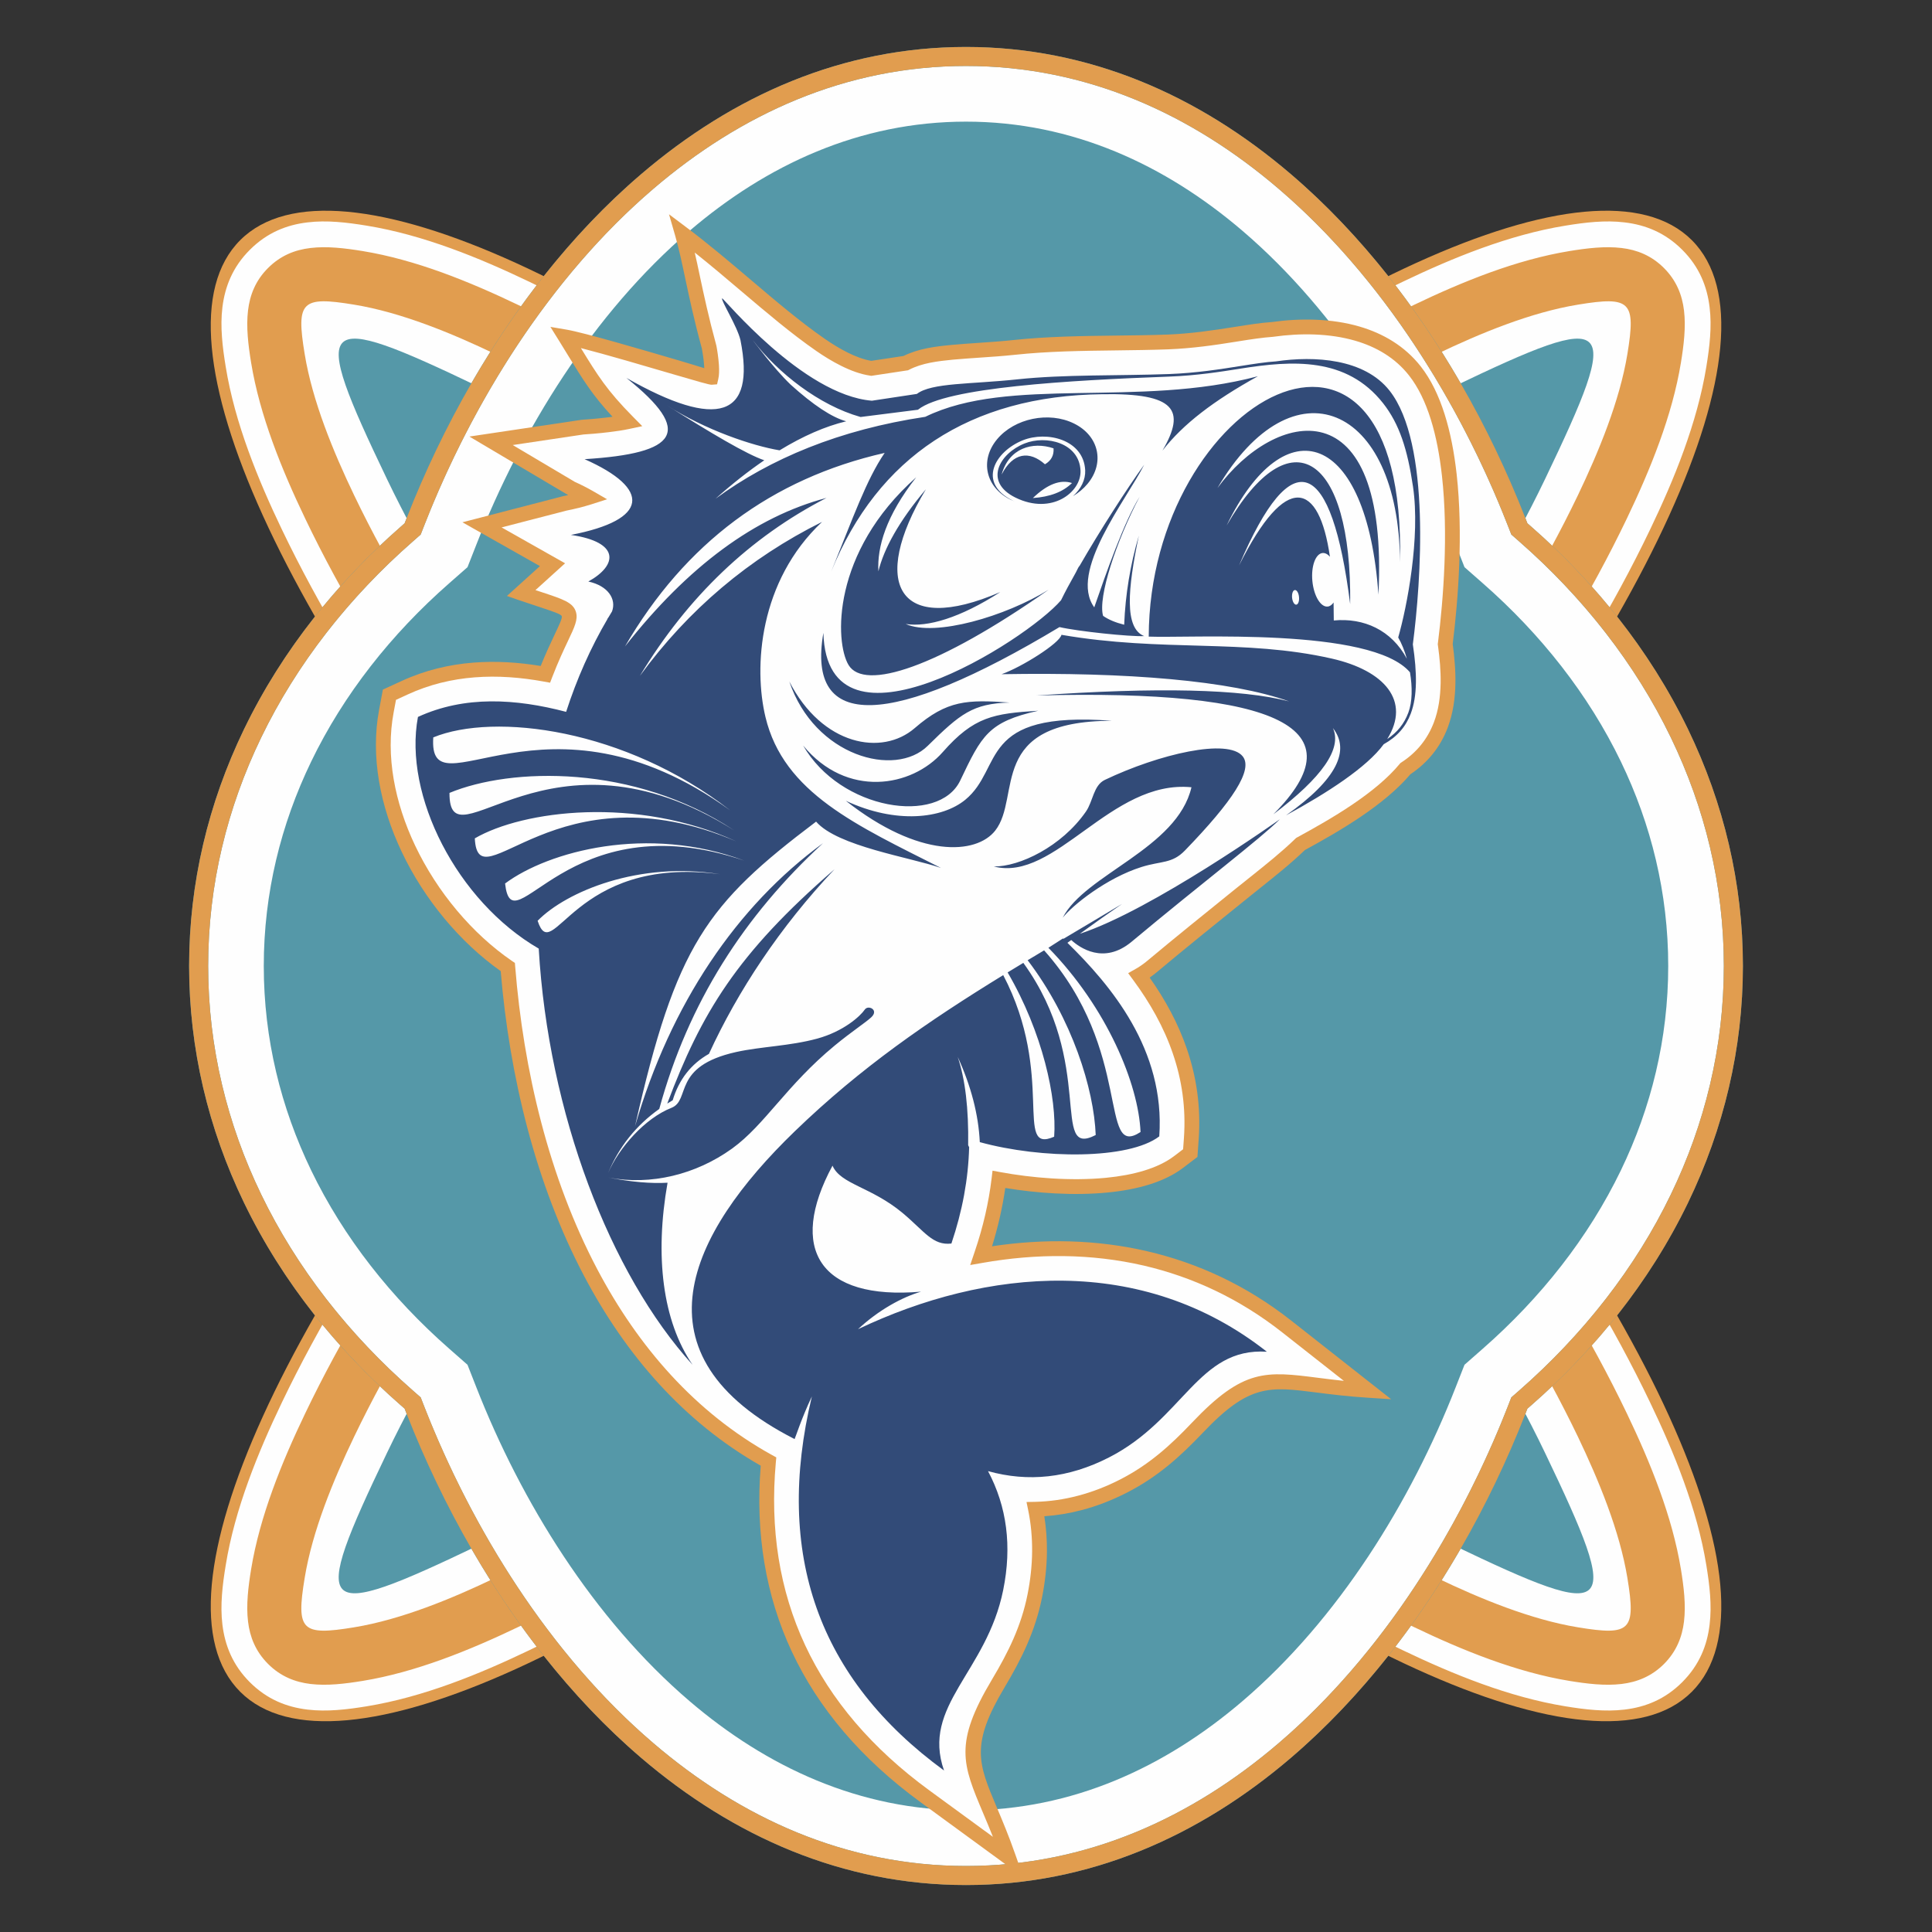
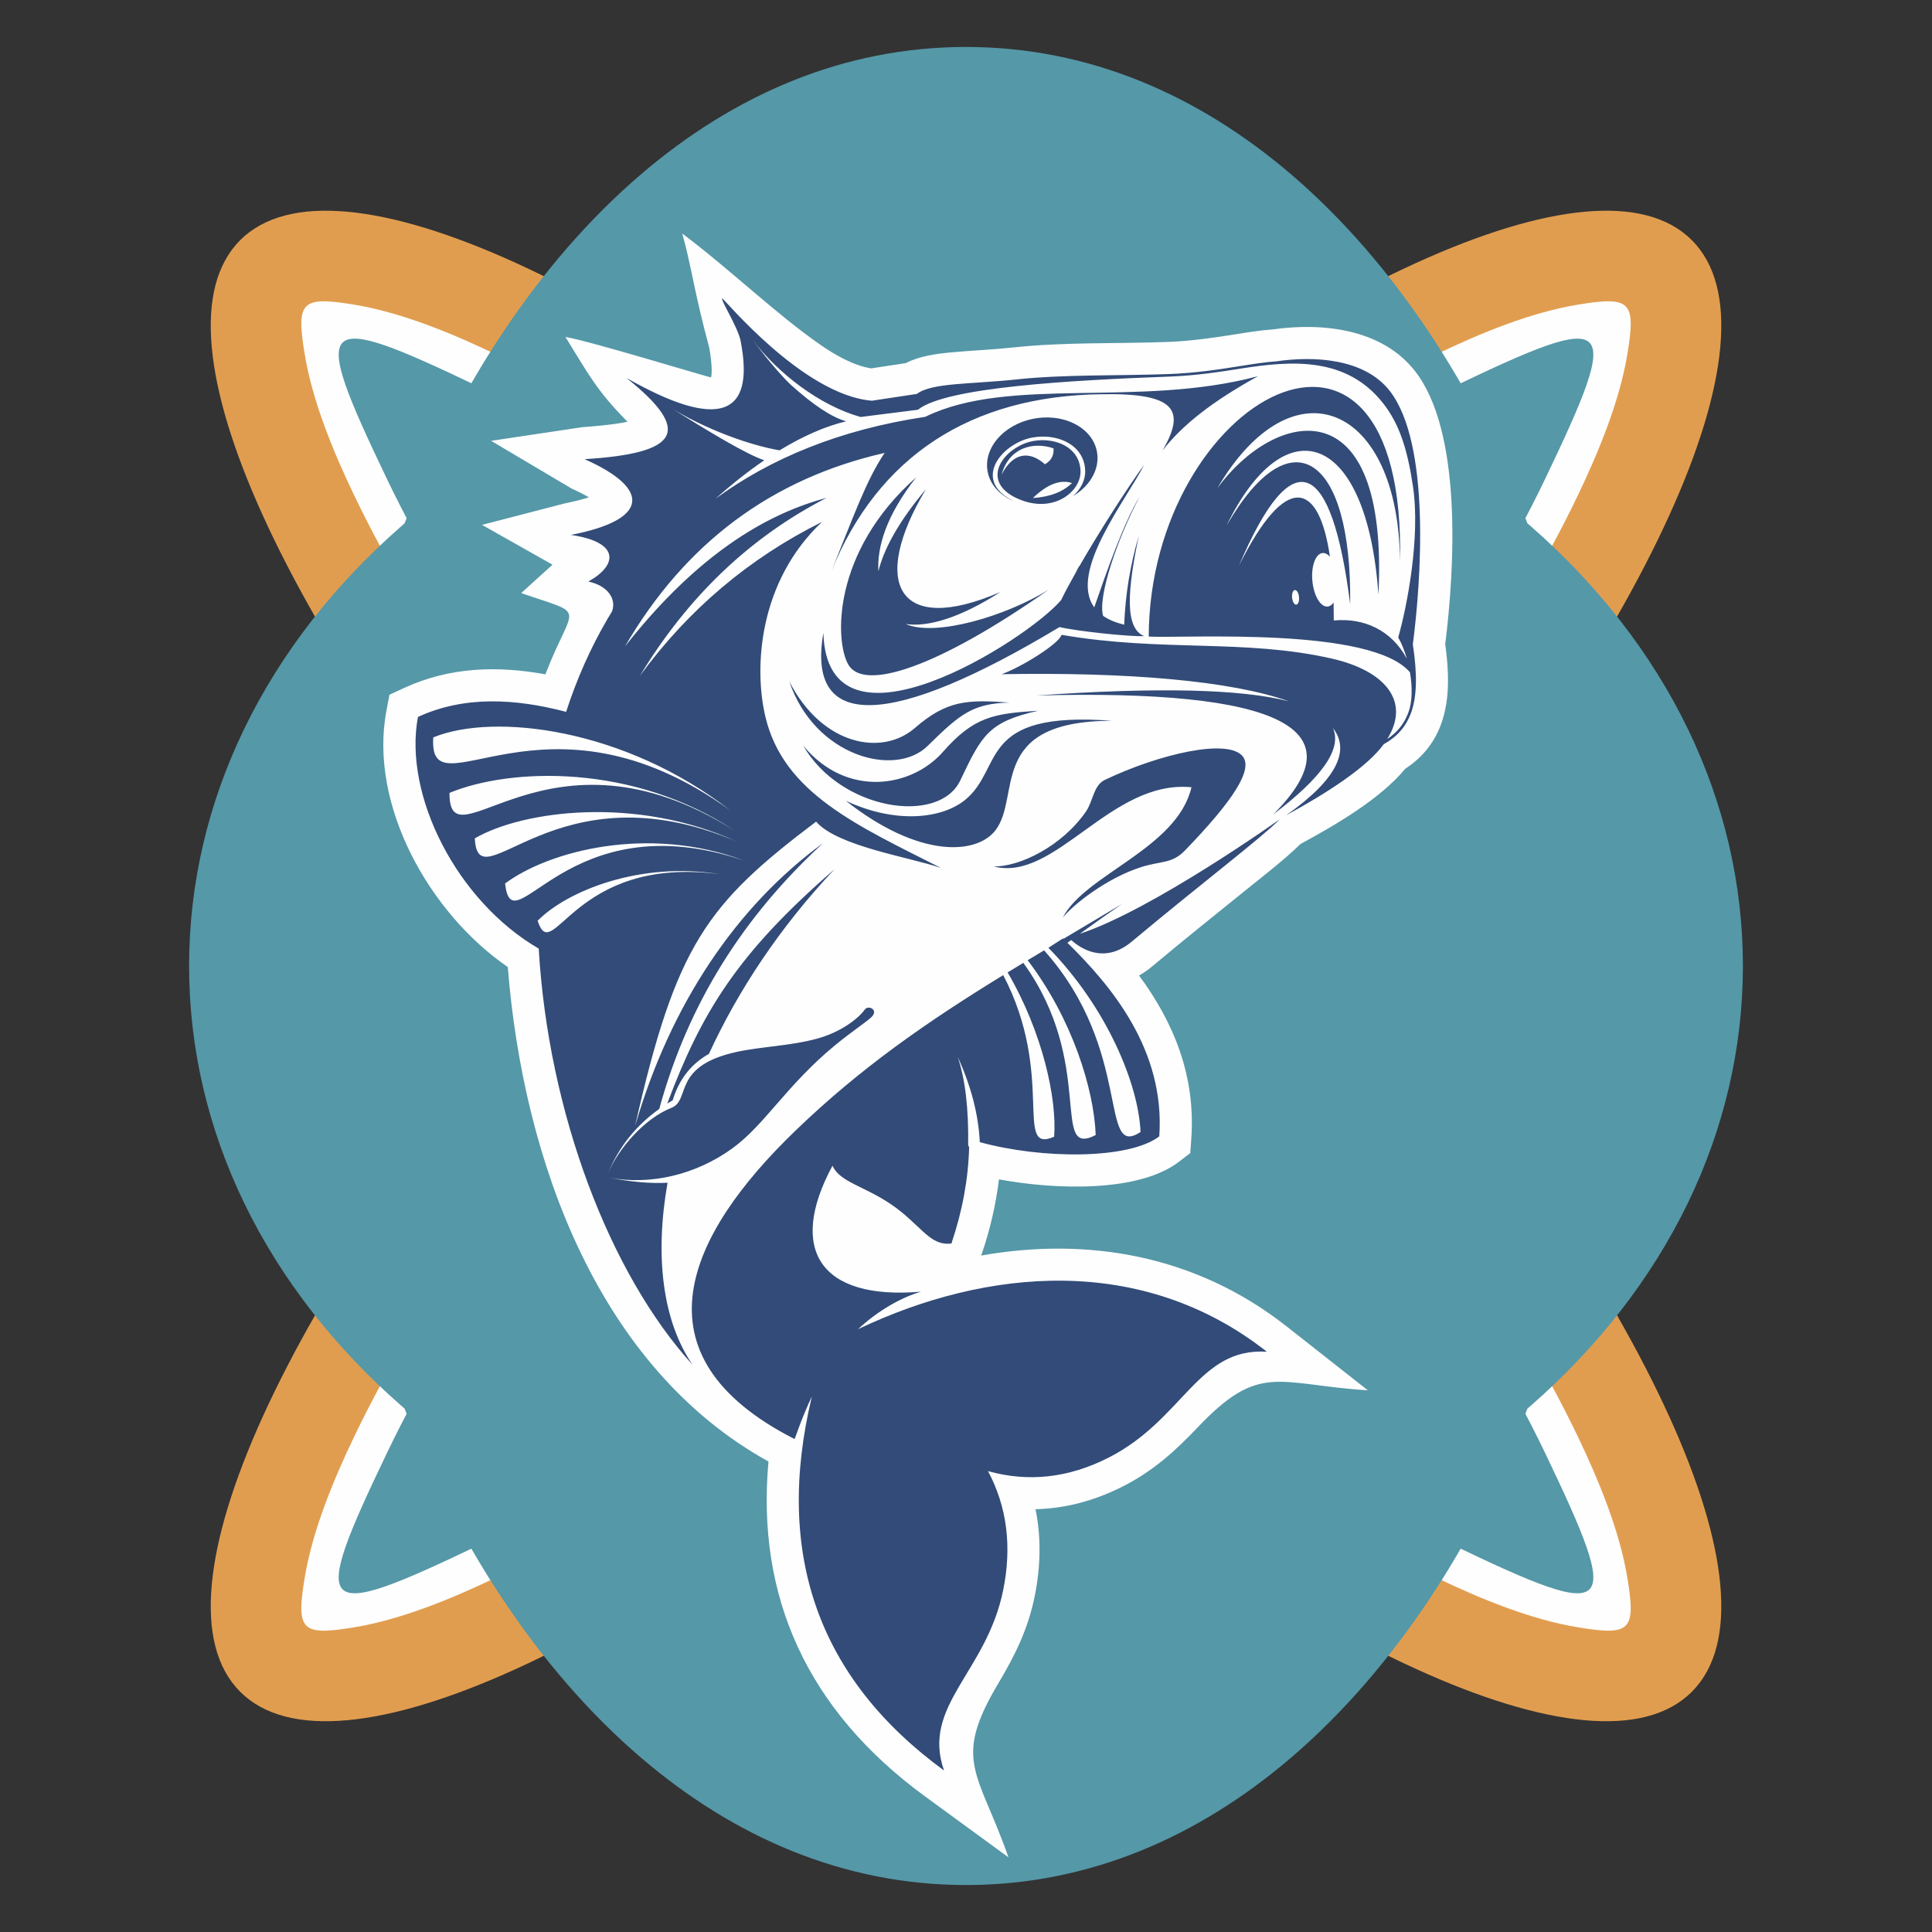
<svg xmlns="http://www.w3.org/2000/svg" xml:space="preserve" width="12in" height="12in" version="1.1" style="shape-rendering:geometricPrecision; text-rendering:geometricPrecision; image-rendering:optimizeQuality; fill-rule:evenodd; clip-rule:evenodd" viewBox="0 0 12000 12000">
  <rect x="0" y="0" width="12000" height="12000" fill="#333333" stroke="none" />
  <defs>
    <style type="text/css">  .fil1 {fill:#FEFEFE} .fil0 {fill:#E19D4F} .fil2 {fill:#5598A8} .fil3 {fill:#324B78}  </style>
  </defs>
  <g id="Layer_x0020_1">
    <g id="_2499110796784">
      <path class="fil0" d="M6000.16 3513.78c-2040.06,-1730.61 -3917.9,-2612.54 -4508.2,-2022.05 -590.43,590.24 291.5,2468.33 2022.05,4508.14 -1730.55,2040.06 -2612.48,3917.71 -2022.05,4508.14 590.31,590.31 2468.15,-291.69 4508.2,-2021.98 2040,1730.3 3917.65,2612.29 4508.14,2021.98 590.5,-590.43 -291.5,-2468.08 -2022.05,-4508.14 1730.55,-2040 2612.54,-3917.9 2022.05,-4508.14 -590.49,-590.49 -2468.15,291.44 -4508.14,2022.05z" />
-       <path class="fil1" d="M5851.04 8310.28l149.12 -126.2 148.81 126.2c398.55,337.91 822.17,674.44 1262.54,982.12 440.3,307.5 898.81,587.41 1368.02,812.22 151.7,72.86 311.9,143.52 476.07,202.83 161.9,58.44 327.46,105.98 491.81,132.81 110.39,18.01 221.92,31.55 324.81,19.14 95.53,-11.59 185.45,-46.66 263.22,-124.18 77.52,-77.96 112.66,-167.95 124.18,-263.29 12.47,-103.09 -1.07,-214.36 -19.08,-325 -26.89,-164.17 -74.18,-329.66 -132.87,-491.63 -59.32,-164.17 -129.98,-324.31 -202.83,-476.07 -225,-469.4 -504.72,-927.71 -812.16,-1368.02 -307.68,-440.49 -644.02,-863.92 -982.18,-1262.47l-126.39 -148.87 126.39 -149.06c337.91,-398.55 674.5,-821.98 982.18,-1262.28 307.43,-440.31 587.16,-898.81 812.16,-1368.02 72.86,-151.95 143.52,-312.09 202.83,-476.07 58.69,-162.15 105.98,-327.46 132.87,-491.81 18.01,-110.45 31.55,-221.72 19.08,-324.81 -11.52,-95.28 -46.66,-185.27 -124.37,-263.04 -77.77,-77.77 -167.76,-113.1 -263.04,-124.37 -102.9,-12.47 -214.42,1.07 -324.81,19.08 -164.36,26.89 -329.91,74.18 -491.81,132.62 -164.17,59.51 -324.37,130.17 -476.07,203.02 -469.21,224.88 -927.71,504.79 -1368.02,812.22 -440.37,307.43 -863.98,644.02 -1262.54,982.12l-148.81 126.45 -149.12 -126.45c-398.3,-338.1 -821.92,-674.69 -1262.22,-982.12 -440.3,-307.43 -898.87,-587.34 -1368.02,-812.22 -151.95,-72.86 -312.16,-143.51 -476.07,-203.02 -161.96,-58.44 -327.46,-105.73 -491.63,-132.62 -110.64,-18.01 -222.17,-31.55 -325.06,-19.08 -95.53,11.28 -185.45,46.41 -262.97,124.19l-0.25 0.19c-77.77,77.52 -112.66,167.5 -124.19,263.04 -12.47,103.09 1.13,214.36 19.08,324.81 26.89,164.36 74.24,329.66 132.87,491.81 59.32,163.98 129.98,324.12 202.83,476.07 224.81,469.21 504.73,927.71 812.16,1368.02 307.69,440.56 644.02,863.98 982.19,1262.28l126.39 149.06 -126.39 149.06c-338.17,398.36 -674.5,821.79 -982.19,1262.28 -307.43,440.3 -587.34,898.62 -812.16,1368.02 -72.86,151.76 -143.51,311.9 -202.83,476.07 -58.63,161.96 -105.98,327.46 -132.87,491.63 -17.95,110.65 -31.55,221.92 -19.08,325 11.34,95.34 46.67,185.33 124.44,263.04 77.71,77.77 167.69,112.85 262.97,124.43 102.9,12.41 214.42,-1.13 325.06,-19.14 164.17,-26.83 329.66,-74.37 491.63,-132.81 163.92,-59.32 324.12,-129.98 476.07,-202.83 469.15,-225.06 927.71,-504.72 1368.02,-812.22 440.3,-307.68 863.92,-644.21 1262.22,-982.12zm149.12 83.56l-45.59 38.6c-400.5,339.48 -827.52,678.72 -1274.25,991.06 -446.98,311.9 -913.04,596.22 -1390.69,825.26 -156.8,75.13 -321.91,148.17 -490.49,209.07 -170.65,61.78 -345.66,111.52 -520.53,140.18 -123.05,20.22 -248.36,35.14 -369.4,20.47 -128.9,-15.56 -250.82,-63.35 -357.49,-169.96 -106.87,-106.87 -154.6,-228.84 -170.34,-357.69 -14.67,-121.28 0.44,-246.35 20.65,-369.4 28.4,-175.06 78.4,-349.94 140.18,-520.53 61.09,-168.64 133.69,-333.69 209.01,-490.75 229.03,-477.65 513.16,-943.45 825.57,-1390.43 311.9,-446.79 651.07,-874 990.74,-1274.31l38.67 -45.53 -38.67 -45.53c-339.67,-400.32 -678.84,-827.52 -990.74,-1274.25 -312.41,-447.23 -596.54,-913.29 -825.57,-1390.5 -75.31,-157.05 -147.92,-322.1 -209.01,-490.74 -61.78,-170.59 -111.78,-345.41 -140.18,-520.47 -20.21,-123.3 -35.33,-248.36 -20.65,-369.46 15.74,-128.4 63.48,-250.38 170.34,-357.24l0.25 -0.19c106.86,-106.87 228.78,-154.85 357.24,-170.15 121.04,-14.93 246.35,0.19 369.4,20.4 174.87,28.46 349.88,78.46 520.53,140.18 168.58,60.9 333.69,134.01 490.49,209.07 477.65,229.03 943.71,513.16 1390.69,825.32 446.72,312.09 873.93,651.32 1274.25,991l45.59 38.67 45.72 -38.67c400.31,-339.67 827.33,-678.65 1274.06,-991 447.17,-312.16 912.85,-596.29 1390.69,-825.32 156.87,-75.06 322.11,-148.17 490.5,-209.07 170.65,-61.71 345.72,-111.71 520.53,-140.18 123.05,-20.21 248.37,-35.33 369.46,-20.4 128.84,15.3 250.76,63.29 357.62,170.15 106.68,106.42 154.66,228.59 169.96,357.43 14.86,121.1 -0.19,246.16 -20.41,369.46 -28.46,175.06 -78.65,349.88 -140.24,520.47 -60.83,168.64 -133.94,333.69 -209.26,490.74 -228.78,477.21 -513.17,943.52 -825.26,1390.5 -312.15,446.73 -651.14,873.69 -990.81,1274.25l-38.67 45.53 38.67 45.53c339.67,400.31 678.91,827.33 990.81,1274.31 312.34,446.98 596.48,912.79 825.26,1390.43 75.31,157.06 148.43,322.11 209.26,490.75 61.59,170.59 111.78,345.46 140.24,520.53 20.22,123.05 35.26,248.11 20.41,369.21 -15.3,128.84 -63.29,250.57 -169.96,357.43l-0.44 0.44c-106.61,106.61 -228.59,154.6 -357.18,169.96 -121.09,14.67 -246.41,-0.25 -369.46,-20.47 -174.81,-28.65 -349.87,-78.4 -520.53,-140.18 -168.39,-60.89 -333.63,-133.94 -490.75,-209.07 -477.58,-229.03 -943.45,-513.17 -1390.43,-825.26 -446.73,-312.34 -873.93,-651.39 -1274.25,-991.06l-45.53 -38.6 0 0z" />
      <path class="fil1" d="M10108.17 9801.4c-48.17,-293.52 -179.28,-609.64 -306.99,-876.64 -432.31,-901.07 -1103.03,-1798.31 -1747.24,-2557.88l-311.46 -367 311.46 -367c644.21,-759.76 1314.93,-1656.81 1747.24,-2557.88 127.71,-267 258.82,-583.31 306.99,-876.83 53.34,-326.07 19.77,-359.63 -306.36,-306.11 -293.64,47.8 -610.02,178.84 -876.58,306.8 -901.51,432.31 -1798.56,1102.96 -2558.13,1747.43l-366.94 311.28 -366.81 -311.28c-759.76,-644.46 -1657,-1315.12 -2558.32,-1747.43 -266.56,-127.96 -582.94,-259 -876.57,-306.8 -326.14,-53.53 -359.7,-19.96 -306.17,306.11 47.8,293.52 178.84,609.83 306.8,876.83 432.12,901.07 1103.03,1798.37 1747.49,2557.88l311.02 367 -311.02 367c-644.46,759.57 -1315.37,1656.81 -1747.49,2557.88 -127.96,267 -259,583.38 -306.8,876.64 -53.53,326.32 -19.96,359.89 306.17,306.3 293.64,-47.98 610.01,-178.84 876.57,-306.8 901.33,-432.31 1798.37,-1102.96 2558.32,-1747.43l366.81 -311.21 366.94 311.21c759.57,644.46 1656.62,1315.12 2557.88,1747.43 266.81,127.96 583.19,258.82 876.83,306.8 326.13,53.59 359.7,20.02 306.36,-306.3z" />
      <path class="fil2" d="M9023.41 2403.89c-894.59,428.97 -1754.54,1075.19 -2509.2,1715.69l-514.05 435.89 -513.85 -435.89c-754.91,-640.5 -1614.87,-1286.72 -2509.46,-1715.69 -1013.67,-486.08 -1058.76,-441.19 -572.74,572.74 429.03,894.59 1075.44,1754.54 1715.69,2509.2l436.08 514.04 -436.08 514.05c-640.24,754.66 -1286.66,1614.61 -1715.69,2509.27 -486.02,1013.42 -441.19,1058.76 572.74,572.67 894.59,-428.97 1754.35,-1075.44 2509.2,-1715.69l514.11 -435.83 514.05 435.83c754.66,640.24 1614.61,1286.72 2509.2,1715.69 1013.67,486.09 1058.76,441 572.73,-572.67 -428.97,-894.65 -1075.44,-1754.61 -1715.69,-2509.46l-436.09 -513.86 436.09 -514.04c640.24,-754.85 1286.72,-1614.62 1715.69,-2509.2 486.02,-1013.92 440.94,-1058.82 -572.73,-572.74z" />
      <path class="fil2" d="M9486.82 3250.05l27.52 24.25c400.38,351.2 737.79,774.43 970.15,1254.91 222.61,460.96 341,957.94 341,1470.66 0,512.54 -118.39,1009.7 -341,1470.66 -232.37,480.54 -569.78,903.72 -970.15,1254.92l-27.52 23.99 -13.54 35.33c-309.44,790.87 -804.66,1576.9 -1454.48,2132.69 -574.69,491.44 -1254.67,790.87 -2018.65,790.87 -763.98,0 -1444.02,-299.44 -2018.71,-790.87 -649.81,-555.8 -1144.78,-1341.82 -1454.48,-2132.69l-13.73 -35.33 -27.33 -23.99c-400.57,-351.2 -738.04,-774.37 -970.16,-1254.92 -222.86,-460.96 -341.25,-958.13 -341.25,-1470.66 0,-512.72 118.39,-1009.7 341.25,-1470.66 232.12,-480.48 569.59,-903.72 970.16,-1254.91l27.33 -24.25 13.73 -35.07c309.44,-790.87 804.66,-1577.08 1454.48,-2132.44 574.69,-491.63 1254.73,-790.87 2018.71,-790.87 763.98,0 1443.96,299.24 2018.65,790.87 649.81,555.35 1145.03,1341.57 1454.48,2132.44l13.54 35.07z" />
-       <path class="fil1" d="M7941.73 1172.52c643.39,549.81 1124.56,1328.22 1421.17,2085.78l24.18 61.78 49.31 43.32c395.22,346.29 719.59,757.94 941.5,1217.39 210.58,435.65 329.22,913.67 329.22,1419.09 0,505.42 -118.64,983.26 -329.22,1419.15 -221.92,459.39 -546.29,871.04 -941.5,1217.39l-49.31 43.07 -24.18 62.22c-296.6,757.31 -777.78,1535.77 -1421.17,2085.59 -538.92,460.96 -1190.24,762.66 -1941.57,762.66 -751.32,0 -1402.71,-301.7 -1941.88,-762.66 -643.14,-549.81 -1124.5,-1328.28 -1421.1,-2085.59l-24.18 -62.22 -49.12 -43.07c-395.22,-346.35 -719.59,-758 -941.5,-1217.39 -210.58,-435.89 -329.47,-913.73 -329.47,-1419.15 0,-505.42 118.89,-983.44 329.47,-1419.09 221.92,-459.44 546.29,-871.1 941.5,-1217.39l49.12 -43.32 24.18 -61.78c296.6,-757.56 777.96,-1535.96 1421.1,-2085.78 539.17,-461.02 1190.56,-762.66 1941.88,-762.66 751.33,0 1402.65,301.64 1941.57,762.66zm1099.88 2211.09c-278.34,-711.15 -727.08,-1439.11 -1323.81,-1949.44 -479.85,-410.33 -1056.74,-678.66 -1717.64,-678.66 -661.15,0 -1237.85,268.33 -1717.7,678.66 -596.73,510.33 -1045.47,1238.29 -1324.06,1949.44l-54.66 139.23 -113.29 99.56c-360.52,316.12 -656.24,690.68 -857.75,1108.07 -188.17,389.48 -294.33,816.88 -294.33,1269.4 0,452.52 106.17,879.98 294.33,1269.4 201.51,417.19 497.23,791.76 857.75,1108.07l113.29 99.56 54.66 139.3c278.59,711.09 727.33,1439.11 1324.06,1949.38 479.85,410.33 1056.56,678.91 1717.7,678.91 660.9,0 1237.79,-268.58 1717.64,-678.91 596.73,-510.27 1045.47,-1238.29 1323.81,-1949.38l54.66 -139.3 113.29 -99.56c360.77,-316.31 656.49,-690.87 858,-1108.07 188.16,-389.42 294.08,-816.88 294.08,-1269.4 0,-452.52 -105.92,-879.91 -294.08,-1269.4 -201.51,-417.39 -497.23,-791.94 -858,-1108.07l-113.29 -99.56 -54.66 -139.23 0 0z" />
-       <path class="fil0" d="M3981.45 10917.46c574.69,491.44 1254.73,790.87 2018.71,790.87 763.98,0 1443.96,-299.44 2018.65,-790.87 219.27,-187.72 421.04,-401.64 604.03,-632.94 14.67,-18.83 29.6,-37.72 44.27,-56.87 32.87,-42.88 65.3,-86.4 97.04,-130.35 66,-92.26 129.54,-186.4 190.18,-282.37 40.68,-64.67 79.98,-129.79 117.95,-195.53 156.42,-271.03 290.37,-552.46 401.01,-834.64l1.07 -3.52 12.47 -31.8 27.52 -23.99c42.88,-37.53 85.14,-75.94 126.45,-115.24 85.52,-80.92 167.51,-165.56 245.91,-253.28 37.78,-42.19 74.88,-85.33 110.83,-129.28 15.55,-18.89 31.11,-38.22 46.47,-57.3 171.28,-216.63 319.9,-450.32 440.49,-699.81 222.61,-460.96 341,-958.13 341,-1470.66 0,-512.72 -118.39,-1009.7 -341,-1470.66 -120.59,-249.43 -269.21,-483.37 -440.49,-699.75 -15.37,-19.33 -30.92,-38.48 -46.47,-57.56 -35.96,-43.76 -73.05,-86.84 -110.83,-129.28 -78.4,-87.53 -160.39,-172.17 -245.91,-253.02 -41.31,-39.35 -83.57,-77.77 -126.45,-115.3l-27.52 -24.25 -12.47 -31.55 -1.07 -3.53c-110.64,-282.12 -244.59,-563.6 -401.01,-834.64 -37.97,-65.74 -77.27,-131.05 -117.95,-195.46 -60.64,-95.97 -123.99,-190.18 -190.18,-282.37 -31.74,-44.02 -64.17,-87.53 -97.04,-130.42 -14.67,-19.08 -29.35,-38.22 -44.27,-57.11 -183,-231.24 -384.76,-444.96 -604.03,-632.43 -574.69,-491.63 -1254.67,-790.87 -2018.65,-790.87 -763.98,0 -1444.02,299.24 -2018.71,790.87 -219.27,187.47 -421.22,401.2 -604.04,632.43 -14.92,18.89 -29.59,38.04 -44.2,57.11 -32.93,42.89 -65.37,86.4 -96.91,130.42 -66.37,92.19 -129.91,186.4 -190.37,282.37 -40.62,64.42 -79.98,129.72 -117.95,195.46 -156.43,271.04 -290.56,552.52 -401.01,834.64l-1.32 3.53 -12.41 31.55 -27.33 24.25c-42.89,37.53 -85.07,75.94 -126.45,115.3 -85.26,80.86 -167.51,165.24 -245.91,253.02 -37.97,42.44 -74.87,85.52 -110.83,129.28 -15.56,19.08 -31.11,38.22 -46.47,57.56 -171.22,216.37 -320.09,450.31 -440.5,699.75 -222.86,460.96 -341,957.94 -341,1470.66 0,512.54 118.14,1009.7 341,1470.66 120.41,249.5 269.27,483.19 440.5,699.81 15.36,19.27 30.92,38.41 46.47,57.3 35.96,43.96 72.86,87.09 110.83,129.28 78.4,87.72 160.65,172.36 245.91,253.28 41.37,39.3 83.56,77.71 126.45,115.24l27.33 23.99 12.41 31.8 1.32 3.52c110.64,282.18 244.58,563.61 401.01,834.64 37.97,65.74 77.33,130.86 117.95,195.53 60.64,95.97 123.99,190.11 190.37,282.37 31.55,43.95 63.98,87.47 96.91,130.35 14.61,19.15 29.28,38.04 44.2,56.87 182.81,231.3 384.76,445.22 604.04,632.94zm76.83 -90.18c-208.13,-177.71 -399.19,-379.66 -572.67,-596.92 -14.93,-18.7 -29.6,-37.59 -44.21,-56.42 -33.12,-42.89 -65.55,-86.02 -97.35,-129.79 -66.63,-91.75 -130.17,-185.7 -190.81,-281.43 -40.87,-64.23 -80.17,-129.54 -118.39,-195.09 -156.17,-269.9 -289.23,-549.56 -397.67,-825.95l-24.18 -62.22 -22.23 -19.33 -26.89 -23.74c-49.56,-43.32 -98.18,-88.22 -145.53,-133.5 -85.07,-81.99 -166.37,-166.88 -243.45,-255.04 -37.34,-42.7 -73.74,-86.21 -109.32,-130.42 -15.11,-19.08 -30.42,-37.97 -45.34,-57.56 -154.79,-200.57 -288.8,-414.99 -397.86,-640.87 -210.58,-435.89 -329.47,-913.73 -329.47,-1419.15 0,-505.42 118.89,-983.44 329.47,-1419.09 109.07,-225.94 243.07,-440.3 397.86,-640.93 14.92,-19.52 30.04,-38.67 45.34,-57.74 35.58,-44.21 71.98,-87.54 109.32,-130.42 77.08,-87.97 158.38,-173.05 243.45,-255.04 47.35,-45.53 95.97,-89.99 145.53,-133.25l26.89 -23.8 22.23 -19.52 24.18 -61.78c108.44,-276.83 241.5,-556.3 397.67,-826.2 38.22,-65.56 77.52,-130.61 118.39,-195.28 60.64,-95.53 124.18,-189.48 190.81,-281.23 31.8,-43.77 64.23,-87.09 97.35,-129.72 14.61,-18.89 29.28,-37.78 44.21,-56.43 173.49,-217.26 364.55,-419.21 572.67,-596.92 539.17,-461.02 1190.56,-762.66 1941.88,-762.66 751.33,0 1402.65,301.64 1941.57,762.66 208.38,177.9 399.43,379.66 572.74,596.92 14.86,18.64 29.78,37.53 44.46,56.43 32.87,42.63 65.49,85.96 97.3,129.72 66.62,91.94 130.16,185.7 190.62,281.48 41.06,64.42 80.41,129.47 118.39,195.28 156.61,269.65 289.48,549.12 397.67,825.95l24.18 61.78 22.42 19.52 26.89 23.8c49.56,43.26 98.17,87.98 145.53,133.25 85.08,81.99 166.37,167.07 243.45,255.04 37.34,42.88 73.8,86.4 109.32,130.42 15.11,19.08 30.22,38.41 45.34,57.74 154.85,200.63 288.79,414.99 397.86,640.93 210.58,435.65 329.22,913.67 329.22,1419.09 0,505.42 -118.64,983.26 -329.22,1419.15 -109.07,225.88 -243.01,440.3 -397.86,640.87 -15.11,19.33 -30.04,38.48 -45.34,57.56 -35.52,44.21 -71.98,87.72 -109.32,130.42 -77.08,87.97 -158.37,173.05 -243.45,255.04 -47.35,45.28 -95.97,90.18 -145.53,133.5l-26.89 23.55 -22.42 19.52 -24.18 62.22c-108.19,276.39 -241.31,555.86 -397.67,825.95 -37.97,65.55 -77.33,130.85 -118.39,195.09 -60.46,95.53 -124,189.67 -190.62,281.43 -31.8,43.76 -64.42,86.9 -97.3,129.79 -14.67,18.83 -29.59,37.72 -44.46,56.42 -173.3,217.26 -364.36,419.21 -572.74,596.92 -538.92,460.96 -1190.24,762.66 -1941.57,762.66 -751.32,0 -1402.71,-301.7 -1941.88,-762.66l0 0z" />
      <path class="fil1" d="M4773.2 9077.85c-75.76,835.71 237.22,1542.83 972.8,2080.24l517.83 378.28c-186.84,-533.57 -351.89,-597.36 -62.41,-1081.87 103.97,-173.93 184.57,-338.8 225.26,-539.61 37.09,-183.94 40.87,-365.43 5.1,-540.93 187.28,-4.22 370.78,-53.78 546.92,-143.96 182.43,-93.32 319.27,-215.49 458.76,-362.78 388.35,-409.39 494.33,-267.7 1058.57,-231.68l-504.03 -396.54c-566.5,-445.65 -1239.17,-556.93 -1897.68,-440.56l4.03 -10.89c50.88,-150.82 87.28,-304.98 106.42,-462.28 357.18,66.18 869.28,80.41 1116.76,-108.63l71.54 -54.66 6.24 -89.74c27.52,-389.68 -109.13,-721.79 -324.63,-1013.23 28.21,-15.81 55.8,-34.89 82.24,-57.12 190.37,-159.07 383.44,-314.11 576.45,-469.84 112.66,-90.87 239.93,-188.41 344.15,-289.74 216.56,-117.95 493.83,-277.9 651.58,-468.26 101.51,-65.74 176.39,-155.73 219.9,-271.28 30.92,-82.37 43.14,-170.78 44.65,-258.31 1.39,-81.3 -5.98,-163.29 -17.07,-243.7 59.32,-472.74 107.31,-1320.72 -188.85,-1697.3 -205.92,-261.9 -574.5,-301.2 -883.25,-257.24 -77.33,5.35 -155.1,18.26 -231.49,30.23 -139.3,22.23 -276.13,42 -417.63,47.35 -317.95,11.96 -640.49,0.19 -957.06,33.94 -127.96,13.79 -256.17,18.7 -384.13,30.48 -95.09,8.63 -201.26,22.17 -288.54,67.26l-214.17 32.49c-108.88,-15.99 -228.59,-85.77 -315.24,-145.97 -279.66,-193.96 -556.49,-464.3 -858.63,-691.56 53.96,188.6 77.33,377.9 166.87,705.35 7.5,39.74 23.3,141.69 12.22,188.16 -13.6,1.07 -746.04,-224.18 -904.85,-251.26 146.16,235.89 193.96,332.75 385.64,526.95 -93.76,19.71 -229.91,30.17 -279.03,33.31l-568.26 85.07 499.88 296.35c22.17,9.76 67.07,31.11 107.74,54.66 -55.79,17.76 -120.21,31.99 -149.56,37.53l-514.48 133.5 437.85 247.29 -194.33 176.39c419.39,145.28 323.87,55.04 150.13,504.72 -295.22,-54.22 -594.02,-46.03 -874.81,83.5l-93.52 43.13 -19.14 101.07c-109.95,585.58 268.83,1257.81 754.03,1590.12 96.41,1207.18 565.37,2489.24 1619.28,3071.55z" />
-       <path class="fil0" d="M4918.23 10258.77c-163.73,-350.13 -226.83,-736.84 -193.26,-1155.17 -480.98,-273.49 -839.93,-690.49 -1097.23,-1178.53 -301.89,-572.93 -463.61,-1243.65 -517.82,-1893.39 -251.89,-177.96 -474.31,-444.08 -615.12,-741.38 -133.5,-281.42 -194.65,-592 -139.99,-882.56l23.36 -124.62 115.3 -52.9c145.47,-67.07 295.66,-102.83 447.61,-114.61 138.41,-10.89 278.15,-2.02 417.19,20.84 33.12,-81.74 63.1,-145.02 86.46,-194.58 31.05,-65.56 48.17,-101.76 44.4,-114.42 -3.78,-12.66 -49.75,-27.96 -151.95,-61.78 -35.33,-11.52 -76.2,-25.06 -115.05,-38.41l-73.55 -25.57 205.04 -185.46 -481.43 -272.17 624.5 -161.96 2.9 -0.63c7.56,-1.57 17.76,-3.59 29.53,-6.24 -204.34,-121.54 -409.19,-242.38 -613.6,-363.67l696.22 -103.97 4.03 -0.44c28.9,-1.76 89.3,-6.23 154.85,-14.23l33.76 -4.22c-125.06,-134.83 -182.18,-228.15 -277.02,-382.56 -16.88,-27.77 -35.33,-57.5 -54.85,-89.3l-53.78 -86.4 100.63 17.06c108.19,18.45 467.63,124 701.33,192.63 66.63,19.59 119.96,36.21 153.53,46.66l-0.69 -13.98c-2.65,-40.87 -9.76,-84.45 -13.98,-107.31 -48.87,-179.28 -77.77,-315.49 -102.83,-433 -20.91,-98.87 -38.92,-184.57 -63.35,-269.46l-37.97 -131.99 109.76 82.43c136.84,103.09 268.77,214.86 398.05,324.56 155.29,131.99 306.8,260.39 459.01,366.12 42,29.09 91.94,60.45 143.7,86.21 47.99,23.74 98.24,43.07 145.72,50.88l199.75 -30.04c46.22,-22.86 95.97,-37.97 146.16,-48.17 51.57,-10.45 103.34,-15.99 152.39,-20.65 57.56,-5.35 113.79,-9.13 169.96,-12.91 71.54,-4.85 143.07,-9.76 213.73,-17.32 209.7,-22.42 422.74,-25.13 635.58,-27.77 106.87,-1.13 213.48,-2.45 324.56,-6.42 68.39,-2.71 136.84,-8.88 205.73,-17.13 72.42,-8.88 139.48,-19.08 206.36,-29.78l18.64 -2.83c71.35,-11.33 143.77,-23.11 215.93,-28.02 174.62,-24.43 367.89,-23.11 542.76,27.77 147.23,42.89 281.24,120.84 380.73,247.23 127.77,162.66 194.15,405.92 223.49,669.59 40.87,367 10.45,775.13 -24.43,1055.23 5.35,39.36 9.76,78.65 12.66,118.83 3.33,42.25 4.91,84.44 4.03,126.45 -0.69,45.97 -4.47,92.19 -11.78,137.72 -7.56,46.22 -19.33,91.75 -35.77,135.96 -23.36,61.78 -55.1,117.07 -94.65,165.74 -38.67,47.73 -84.64,89.04 -137.28,124.18 -81.8,96.85 -192.19,185.27 -309.26,264.55 -116.19,78.65 -238.6,147.74 -346.35,206.43 -84.63,81.93 -184.13,161.27 -278.78,236.78l-105.29 84.64c-176.83,142.44 -353.46,285.01 -534.07,435.89 -14.42,11.96 -28.91,23.11 -43.58,33.31l0 -0.25 -2.2 1.83c97.11,137.47 176.83,284.13 230.86,441.81 59.76,173.74 87.97,360.39 73.74,561.65l-7.81 110.39 -88.16 67.06c-116.88,89.55 -286.15,136.21 -470.78,153.97 -209.44,20.47 -440.49,4.03 -634.64,-28.21 -8.94,62.66 -20.72,125.07 -34.89,187.03 -13.79,58.88 -29.35,117.57 -47.35,175.06 322.8,-48.61 648.49,-42.38 963.04,30.67 314.8,72.86 617.82,212.6 895.53,431.24l620.47 488.04 -147.74 -9.57c-124.43,-7.75 -226.64,-20.85 -314.61,-31.99 -295.65,-37.72 -419.84,-53.53 -707.31,249.75 -70.84,74.37 -141.31,143.26 -217.7,205.48 -76.89,62.41 -159.32,118.2 -253.72,166.37 -91.94,47.1 -185.7,83.56 -280.6,108.44 -76.64,20.22 -154.16,33.06 -232.56,38.41 11.52,72.86 16.88,146.41 16.19,220.59 -0.88,93.77 -11.52,189.3 -30.86,285.89 -21.09,103.78 -52.46,198.18 -91.75,288.61 -39.3,90.61 -86.4,176.83 -139.04,265.24 -214.61,358.75 -165.74,474.06 -49.56,748.43 34.2,81.3 74.18,175.76 115.74,294.58l48.87 139.3 -636.9 -465.43c-370.97,-270.78 -636.46,-584.7 -800.89,-936.15zm-99.31 -1176.52c-37.53,413.41 22.04,794.4 182.62,1137.85 157.75,337.47 413.67,639.36 771.54,900.89l394.08 287.91c-21.09,-53.59 -41.75,-102.02 -60.39,-146.41 -128.84,-305.04 -183.06,-433 55.1,-831.56 51.07,-85.52 96.41,-168.83 133.75,-254.35 37.09,-85.52 66.63,-173.93 86.15,-271.03 18.01,-89.74 28.02,-179.28 28.91,-268.39 0.63,-85.96 -6.87,-171.03 -23.8,-254.09l-11.08 -53.78 55.1 -1.13c89.11,-2.2 177.52,-14.86 264.8,-37.97 89.11,-23.3 176.83,-57.3 262.16,-101.07 87.97,-45.09 165.24,-97.1 237.22,-155.73 72.48,-58.88 140.18,-125.06 208.88,-197.48 319.9,-337.03 457.62,-319.71 786.15,-277.71 47.55,5.98 99.56,12.66 156.87,18.64l-383.44 -301.64c-266.81,-209.95 -557.81,-344.15 -859.26,-414.36 -326.13,-75.5 -665.62,-76.2 -1001.7,-16.87l-76.45 13.35 28.46 -84.45c25.57,-75.31 47.29,-151.26 64.86,-227.27 16.88,-74.18 30.42,-149.5 39.55,-225.88l5.79 -48.43 48.18 8.88c195.53,36.21 438.29,56.61 656.93,35.33 168.83,-16.43 321.91,-57.81 423.61,-135.52l54.91 -41.75 5.1 -69.58c13.29,-188.16 -13.1,-362.78 -68.89,-524.94 -55.73,-163.48 -141.75,-315.24 -246.79,-457.43l-30.67 -41.75 44.9 -25.5c13.73,-7.56 26.64,-15.56 38.16,-23.99l0 0c12.91,-8.94 25.38,-18.45 37.15,-28.46 172.8,-144.4 354.09,-290.37 535.33,-436.78l41.81 -33.5 64.17 -51.32c93.76,-74.87 192.82,-153.97 276.83,-235.52l4.85 -4.66 5.17 -2.9c107.5,-58.63 230.1,-127.52 344.08,-204.6 112.85,-76.39 218.39,-161.02 293.89,-252.33l4.66 -5.35 5.8 -3.97c47.35,-30.67 88.22,-66.88 122.17,-108.88 33.13,-40.87 60.01,-87.72 79.98,-140.18 14.48,-38.22 24.43,-77.96 31.11,-118.39 6.68,-41.12 9.83,-82.87 10.71,-124.43 0.63,-39.3 -0.88,-78.84 -3.78,-117.95 -3.15,-39.55 -7.56,-79.34 -13.1,-118.64l-0.94 -5.98 0.94 -6.48c34.63,-275.44 65.3,-679.29 25.06,-1039.87 -27.52,-248.37 -88.41,-475.44 -204.6,-622.93 -86.21,-109.76 -203.91,-177.71 -333.69,-215.49 -161.9,-47.1 -343.2,-47.98 -507.18,-24.87l-3.08 0.44c-69.52,4.91 -139.48,16 -208.38,26.89l-19.08 3.09c-72.67,11.59 -143.33,22.48 -209.51,30.22 -69.96,8.44 -140.62,14.67 -213.48,17.57 -105.54,3.96 -216.19,5.29 -326.83,6.67 -209.45,2.65 -419.21,5.1 -627.15,27.33 -72.86,7.74 -145.02,12.66 -217,17.51 -56.68,3.78 -113.1,7.81 -167.76,12.66 -46.16,4.47 -94.84,9.82 -142.38,19.33 -45.53,9.32 -89.99,22.67 -129.28,43.14l-6.86 3.52 -228.21 34.45 -6.87 -1.13c-59.51,-8.63 -121.09,-31.55 -179.47,-60.64 -57.12,-28.21 -110.46,-61.78 -155.29,-92.82 -154.85,-107.31 -308.57,-237.97 -466.31,-371.67 -94.4,-80.22 -190.18,-161.33 -288.61,-239.48 10.71,46.16 20.91,93.7 31.55,144.84 25.13,118.13 54.47,255.48 102.02,430.29l0.88 3.34c4.85,25.31 12.85,74.18 15.74,119.71 2.01,32.43 1.76,63.98 -3.97,87.53l-7.56 32.69 -33.56 2.64c-13.1,1.13 -102.65,-25.31 -225.5,-61.27 -179.47,-52.65 -433.38,-127.33 -586.72,-166.44 103.97,169.52 161.78,262.85 322.17,425.19l59.07 59.76 -82.18 17.57c-38.22,8.25 -82.62,14.67 -125.76,19.77 -63.54,7.81 -125.95,12.47 -157.75,14.42l-438.92 65.56 385.83 228.84c13.35,5.98 33.76,15.55 56.24,26.89 16.87,8.63 35.33,18.39 53.96,29.09l89.99 51.95 -98.68 31.8c-23.99,7.56 -49.75,14.67 -73.74,20.84 -31.99,8 -61.27,14.23 -79.54,17.82l-403.21 104.41 394.33 222.8 -183.94 166.63 39.98 13.1c133.76,44.2 193.96,64.17 211.53,122.86 13.73,46.22 -8.69,93.52 -49.56,179.47 -25.31,53.78 -59.32,125.06 -97.55,224.18l-13.54 35.52 -37.53 -6.86c-143.95,-26.45 -288.6,-37.53 -430.98,-26.45 -141.5,11.08 -281.23,44.2 -416.56,106.61l-71.98 33.13 -14.61 77.77c-50.88,270.34 7.06,560.89 132.81,826.2 137.72,290.31 355.92,549.12 602.02,717.76l18.26 12.41 1.76 21.79c51.51,645.34 210.39,1312.28 509.2,1879.42 254.09,481.87 609.57,892.19 1086.28,1155.42l26.26 14.42 -2.7 30.23 0 0z" />
      <path class="fil3" d="M5964.39 4847.6c-133.12,279.47 -744.71,185.27 -975.95,-217.07 269.9,328.34 674.44,260.58 867.51,40.43 193.07,-219.9 316.12,-239.23 592.51,-256.36 -309.7,69.08 -351.01,153.53 -484.07,433zm-202.2 -215.05c-202.14,199.94 -702.9,65.3 -859.7,-399.87 204.79,399.62 576.45,465.18 778.85,289.86 202.39,-175.25 327.02,-177.02 589.8,-159.01 -229.03,6.43 -306.55,69.52 -508.94,269.02l0 0zm419.21 526.52c-117.07,149.06 -471.16,174.12 -927.71,-185.08 312.35,145.72 598.49,110.83 741.57,-6.23 242.13,-198.62 71.54,-554.03 910.83,-490.93 -781.55,1.76 -558.94,471.6 -724.69,682.24l0 0zm31.8 -1481.81c-250.19,161.27 -453.22,219.71 -587.85,198.43 183.31,81.49 620.03,-47.54 887.72,-212.66 -691.76,485.2 -1144.53,630.29 -1242.7,467.19 -85.33,-142.13 -106.87,-698.62 420.53,-1165.81 -187.97,239.93 -243.52,433.38 -235.02,584.26 33.06,-137.78 127.46,-311.91 294.96,-509.64 -349.43,583.57 -175,914.17 462.35,638.23l0 0zm457.18 -1046.98c155.48,76.2 193.07,244.15 84.64,374.75 -25.31,30.48 -56.24,55.98 -90.62,76.64 50.19,-44.21 78.59,-103.09 75.94,-160.58 -9.57,-191.31 -238.35,-246.16 -387.41,-186.4 -172.86,69.33 -285.52,264.55 -62.22,374.56 3.53,1.76 7.31,3.52 10.9,5.1 -8.25,-3.34 -16.44,-6.86 -24.44,-10.64 -155.29,-76.45 -193.07,-244.15 -84.44,-375 108.63,-130.86 322.55,-174.88 477.65,-98.43l0 0zm-179.97 253.46c-96.6,-85.77 -198.37,-73.74 -269.02,63.54 44.9,-163.48 191.06,-207.05 322.35,-162.59 3.09,43.33 -14.42,76.39 -53.33,99.06l0 0zm-75.06 209.7c89.54,-85.96 170.59,-117.07 243.01,-93.26 -56.17,55.29 -137.28,86.15 -243.01,93.26l0 0zm-107.75 -2.65c-200.63,-98.61 -99.31,-274.12 55.73,-336.15 134,-53.72 339.48,-4.41 347.92,167.31 6.68,135.08 -179.03,279.22 -403.65,168.83l0 0zm674.88 789.55c7.37,-187.72 37.78,-372.55 91.12,-553.85 -69.96,333.69 -90.68,574.25 32.87,624.44 -88.85,4.47 -412.53,-29.72 -525.82,-55.98 -1049.69,631.18 -1573.74,649.19 -1466.44,35.77 22.67,831.74 1261.41,48.68 1476.2,-202.77 24.18,-50 55.98,-108.63 91.75,-172.17 10.9,-22.92 19.52,-39.36 23.11,-40.93 126.2,-218.77 295.02,-481.61 401.64,-628.66 -113.73,223.05 -470.28,665.81 -310.33,886.15 73.3,-212.15 184.39,-528.91 281.68,-687.09 -143.95,272.11 -260.39,625.13 -226.83,739.99 33.31,23.11 76.45,41.5 131.05,55.1l0 0zm-809.7 1501.52c159.07,1.76 420.72,-123.05 571.79,-340.56 44.9,-64.23 46.66,-163.29 117.76,-197.29 337.91,-161.02 765.31,-260.14 856.37,-146.16 65.99,82.43 -61.09,277.02 -358.94,584.7 -79.98,82.87 -146.85,63.98 -268.83,102.2 -219.71,68.83 -432.12,240.56 -490.05,315.24 136.59,-268.58 710.65,-428.78 799.5,-810.2 -500.95,-49.12 -845.09,590.49 -1227.59,492.07l0 0zm-2028.47 1472.68c211.65,-561.84 431.36,-929.73 1039.17,-1455.55 -339.17,359.19 -600.26,755.29 -780.17,1146.73 -110.83,62.66 -185.96,158.63 -225.06,288.1 -11.52,6.68 -22.67,13.79 -33.94,20.72l0 0zm2086.85 3020.79c-103.46,512.72 -508.94,717.57 -367.63,1121.67 -781.74,-571.35 -1055.42,-1345.79 -820.85,-2323.5 -65.56,139.04 -101.51,253.72 -107.31,264.8 -1023.93,-521.6 -659.39,-1273.18 0.88,-1911.41 412.09,-398.3 829.98,-684.7 1294.91,-970.34 326.39,624 62.47,1114.74 316.37,1003.66 17.76,-237.22 -71.98,-648.87 -289.04,-1020.35 32.24,-19.77 64.67,-39.55 97.54,-59.32 452.33,624.06 163.98,1216.76 449.63,1069.21 -10.89,-284.32 -145.72,-721.98 -422.74,-1085.65 33.75,-20.21 67.76,-40.87 102.2,-61.27 557.12,624.44 336.78,1300.26 598.93,1128.28 -12.66,-297.93 -208.63,-772.61 -572.3,-1144.28 30.23,-19.14 60.45,-38.22 90.43,-58l2.46 2.65c118.13,-70.41 239.67,-142.19 364.74,-217.26 -77.27,53.09 -166.19,115.74 -262.59,185.7 448.99,-146.85 1242.76,-711.53 1242.76,-711.53 -124.43,123.93 -478.97,391.63 -920.41,760.39 -174.18,145.53 -324.75,36.21 -375.63,-10.2l-23.55 17.32c268.13,262.59 608.44,663.6 570.47,1202.33 -189.3,144.39 -730.86,141.5 -1114.74,35.7 -8.25,-171.04 -53.97,-347.42 -137.09,-529.16 46.67,138.67 68.2,321.22 64.86,548.3l5.98 12.41c-5.1,197.3 -41.75,395.91 -110.14,598.3 -116.19,13.54 -166,-74.87 -301.45,-188.41 -197.1,-164.8 -386.33,-178.59 -437.03,-295.22 -279.22,517.57 -79.98,836.84 549.87,782.63 -117.57,34 -264.61,114.61 -391.44,233.06 795.09,-378.78 1762.54,-470.97 2539.43,139.93 -427.46,-27.33 -515.18,418.58 -980.8,656.68 -251.95,128.84 -502.08,154.41 -751.13,84.89 117.5,221.03 149.31,466.94 94.39,737.97l0 0zm-1670.35 -4717.21c-1156.05,-730.17 -1771.67,237.97 -1769.02,-233.25 380.35,-157.93 1143.2,-181.67 1769.02,233.25l0 0zm13.1 68.2c-1123.87,-478.91 -1604.16,392.82 -1624.82,-19.08 298.81,-173.74 1002.78,-265.05 1624.82,19.08l0 0zm49.31 119.33c-1105.86,-374.31 -1439.99,549.37 -1486.15,141.94 268.77,-200.13 885.02,-367 1486.15,-141.94l0 0zm-151.7 84.19c-914.8,-120.65 -1036.78,579.79 -1132.31,289.23 179.47,-182.62 631.81,-370.34 1132.31,-289.23l0 0zm63.73 -396.54c-1150.07,-831.74 -1877.84,37.53 -1844.09,-453.22 379.66,-155.48 1190.31,-54.41 1844.09,453.22l0 0zm-233.44 3444.03c-186.4,-271.48 -236.15,-675.13 -155.54,-1131.18 -103.72,5.98 -225.88,-4.72 -367,-31.99 263.73,49.94 543.39,-19.14 766.44,-179.28l3.34 -2.46 0 0c201.07,-145.72 335.7,-390.81 635.39,-638.29 107.05,-88.16 189.67,-141.06 226.76,-175.25 50.25,-46.66 -19.08,-78.84 -39.74,-48.43 -28.46,41.75 -132.43,135.96 -295.72,180.61 -170.34,46.41 -348.3,48.87 -503.84,83.31 -401.64,89.55 -279.41,298.55 -401.83,346.79 -164.17,64.42 -326.57,248.55 -393.89,406.55 67.51,-163.54 173.74,-296.79 318.58,-399.88 180.61,-660.9 527.58,-1199.88 1017,-1650.63 -535.58,390.37 -947.04,999.25 -1167.63,1758.13 254.16,-1126.07 445.41,-1379.1 1124.75,-1892.07 132.87,153.72 584.51,221.29 775.57,287.72 -520.97,-263.92 -977.08,-464.36 -1090.12,-937.54 -73.99,-309.19 -40.68,-842.63 351.45,-1211.84 -452.96,225.5 -829.98,544.27 -1131.43,956.37 297.93,-492.7 684.45,-861.28 1159.2,-1105.42 -443.2,117.07 -860.39,424.75 -1251.83,922.86 373.61,-642.07 911.28,-1042.83 1613.04,-1202.33 -112.85,165.05 -196.41,402.77 -331.49,736.02 288.35,-708.88 859.96,-1092.32 1685.71,-1100.57 448.11,-7.12 519.65,96.22 371.22,350.13 128.4,-164.86 317.44,-309.44 592.95,-461.84 -742.7,197.92 -1544.65,-3.15 -2066.26,252.14 -532.06,79.72 -961.91,258.81 -1302.71,508.69 102.83,-91.75 204.16,-171.72 302.77,-238.79 -110.58,-37.53 -331.43,-169.08 -606.24,-342.13 241.06,154.6 533.63,252.58 701.33,280.35l0 0c145.53,-88.85 284.57,-149.5 413.92,-180.35 -88.67,-23.99 -203.97,-100.19 -345.72,-228.15 -107.05,-102.64 -238.1,-280.6 -234.82,-276.13 157.74,206.36 413.67,405.17 668.26,477.15l1.57 0.44c118.83,-14.86 237.47,-30.42 356.3,-45.09l1.57 -1.32c87.28,-68.89 321.22,-114.17 611.15,-145.28 291,-31.11 637.78,-47.8 949.06,-59.32 169.46,-6.23 317.63,-29.78 443.39,-49.75 318.76,-50.44 656.49,-73.8 883.94,215.49 101.07,128.59 151.51,286.34 185.7,518.01 46.41,315.24 -37.09,745.35 -91.94,936.65 21.1,36.4 39.74,82.37 53.72,132.18 -95.72,-178.4 -267.19,-255.29 -453.84,-237.72 0,-38.41 -0.44,-75.57 -1.32,-111.78 -10.2,14.92 -22.67,23.99 -36.9,25.38 -43.77,4.22 -85.96,-66.88 -94.84,-158.63 -8.69,-92 19.78,-169.78 63.29,-173.99 16,-1.32 31.8,7.11 45.78,23.11 -67.07,-465.18 -271.67,-532.94 -564.68,54.66 332.56,-780.86 575.82,-664.68 690.43,239.48 11.08,-927.46 -370.97,-1175.38 -767.32,-488.29 360.77,-744.21 871.48,-587.59 942.82,429.66 66,-1314.74 -647.8,-1144.08 -999.94,-662.03 466.31,-794.84 1126.58,-524.94 1134.13,460.33 40.43,-1910.08 -1556.68,-1017.26 -1560.9,462.28 248.87,10.64 1382.69,-60.89 1622.61,221.72 15.55,90.81 15.11,184.13 -10.2,250.76 -25.57,68.2 -67.94,121.79 -131.04,163.73 148.17,-237.22 -17.57,-425.38 -343.89,-499.63 -545.15,-124.18 -1051.26,-39.3 -1679.48,-147.73 -11.15,52.46 -248.62,201.51 -371.92,244.65 781.74,-13.79 1424.44,39.99 1785.65,168.83 -294.78,-77.08 -818.14,-89.3 -1569.72,-36.46 1513.54,-40.18 2004.29,205.73 1471.98,737.79 304.35,-229.91 427.65,-408.31 370.09,-535.39 106.87,136.4 29.6,315.87 -291.19,541.81 255.92,-139.04 502.27,-298.55 606.68,-441.63l0 0c83.06,-46.22 137.09,-108.44 167.95,-190.18 20.66,-54.66 30.67,-118.2 31.99,-191.25l0 0c1.13,-70.21 -5.54,-149.31 -19.08,-238.85 50.63,-388.29 113.04,-1248.05 -144.39,-1575.51 -156.87,-199.5 -466.31,-217.44 -705.61,-182.11 -63.29,3.78 -137.03,15.56 -221.22,28.84 -125.13,20.02 -273.05,43.32 -441.44,49.75 -311.91,11.59 -651.83,1.82 -943.02,32.93 -290.62,31.05 -533.63,20.4 -624.94,90.62l-279.28 42.19c-430.48,-35.52 -925,-642.45 -930.11,-635.77 -9.38,11.52 92.82,171.03 113.73,259.26 95.28,479.41 -140.62,557.81 -708.25,235.02 419.9,335.45 319.9,468.52 -259.89,504.54 414.74,183.94 400.76,377.2 -85.07,470.47 306.3,44.65 291.25,188.16 108.38,289.48 124.43,27.08 175.06,110.83 147.1,185.7 -7.56,12.47 -15.11,24.69 -22.23,37.09l-10.01 12.91c2.2,-2.02 4.22,-4.41 6.23,-6.67 -107.31,182.18 -193.07,376.76 -259.07,580.48 -312.78,-82.18 -630.23,-101.95 -920.34,31.55 -91.56,487.22 243.01,1144.78 750.19,1438.93 59.32,1020.09 441.44,2020.03 955.73,2585.4l0 0zm3740.82 -4812.49c11.96,-1.13 23.55,18.2 25.76,43.32 2.46,25.06 -5.1,46.41 -17.07,47.54 -12.03,1.07 -23.55,-18.45 -26.01,-43.32 -2.26,-25.38 5.29,-46.47 17.32,-47.54l0 0z" />
    </g>
  </g>
</svg>